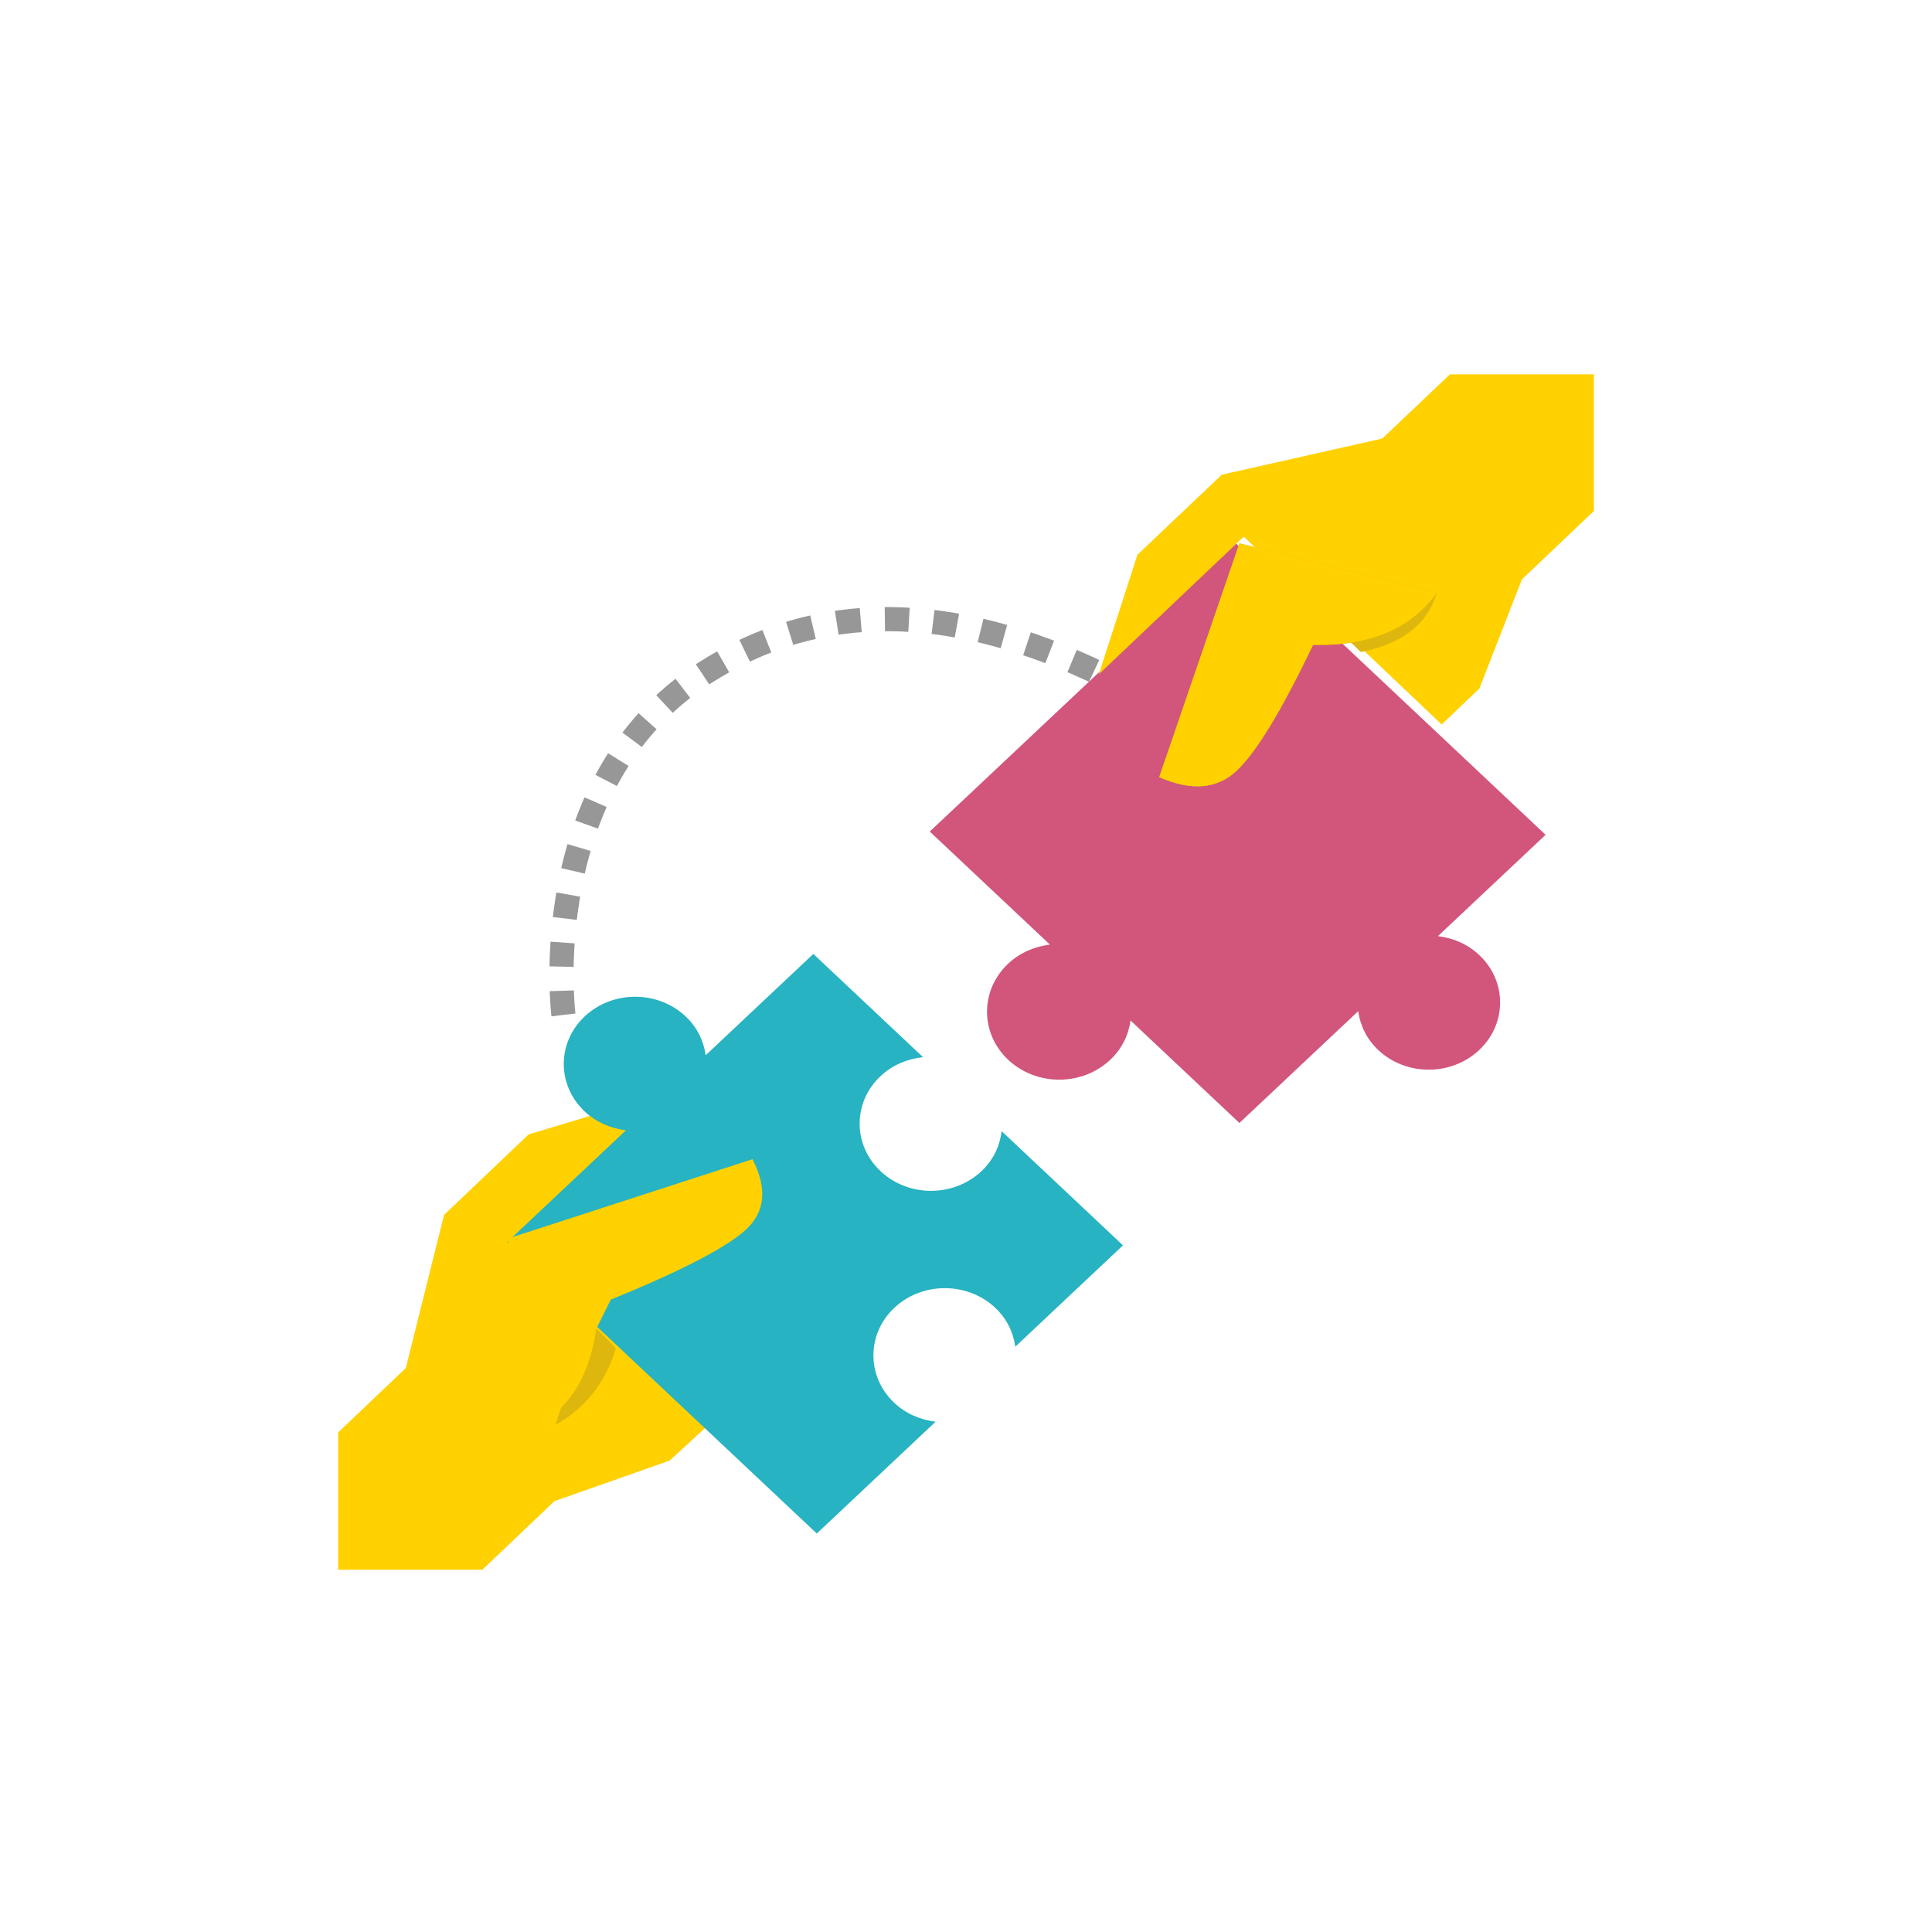
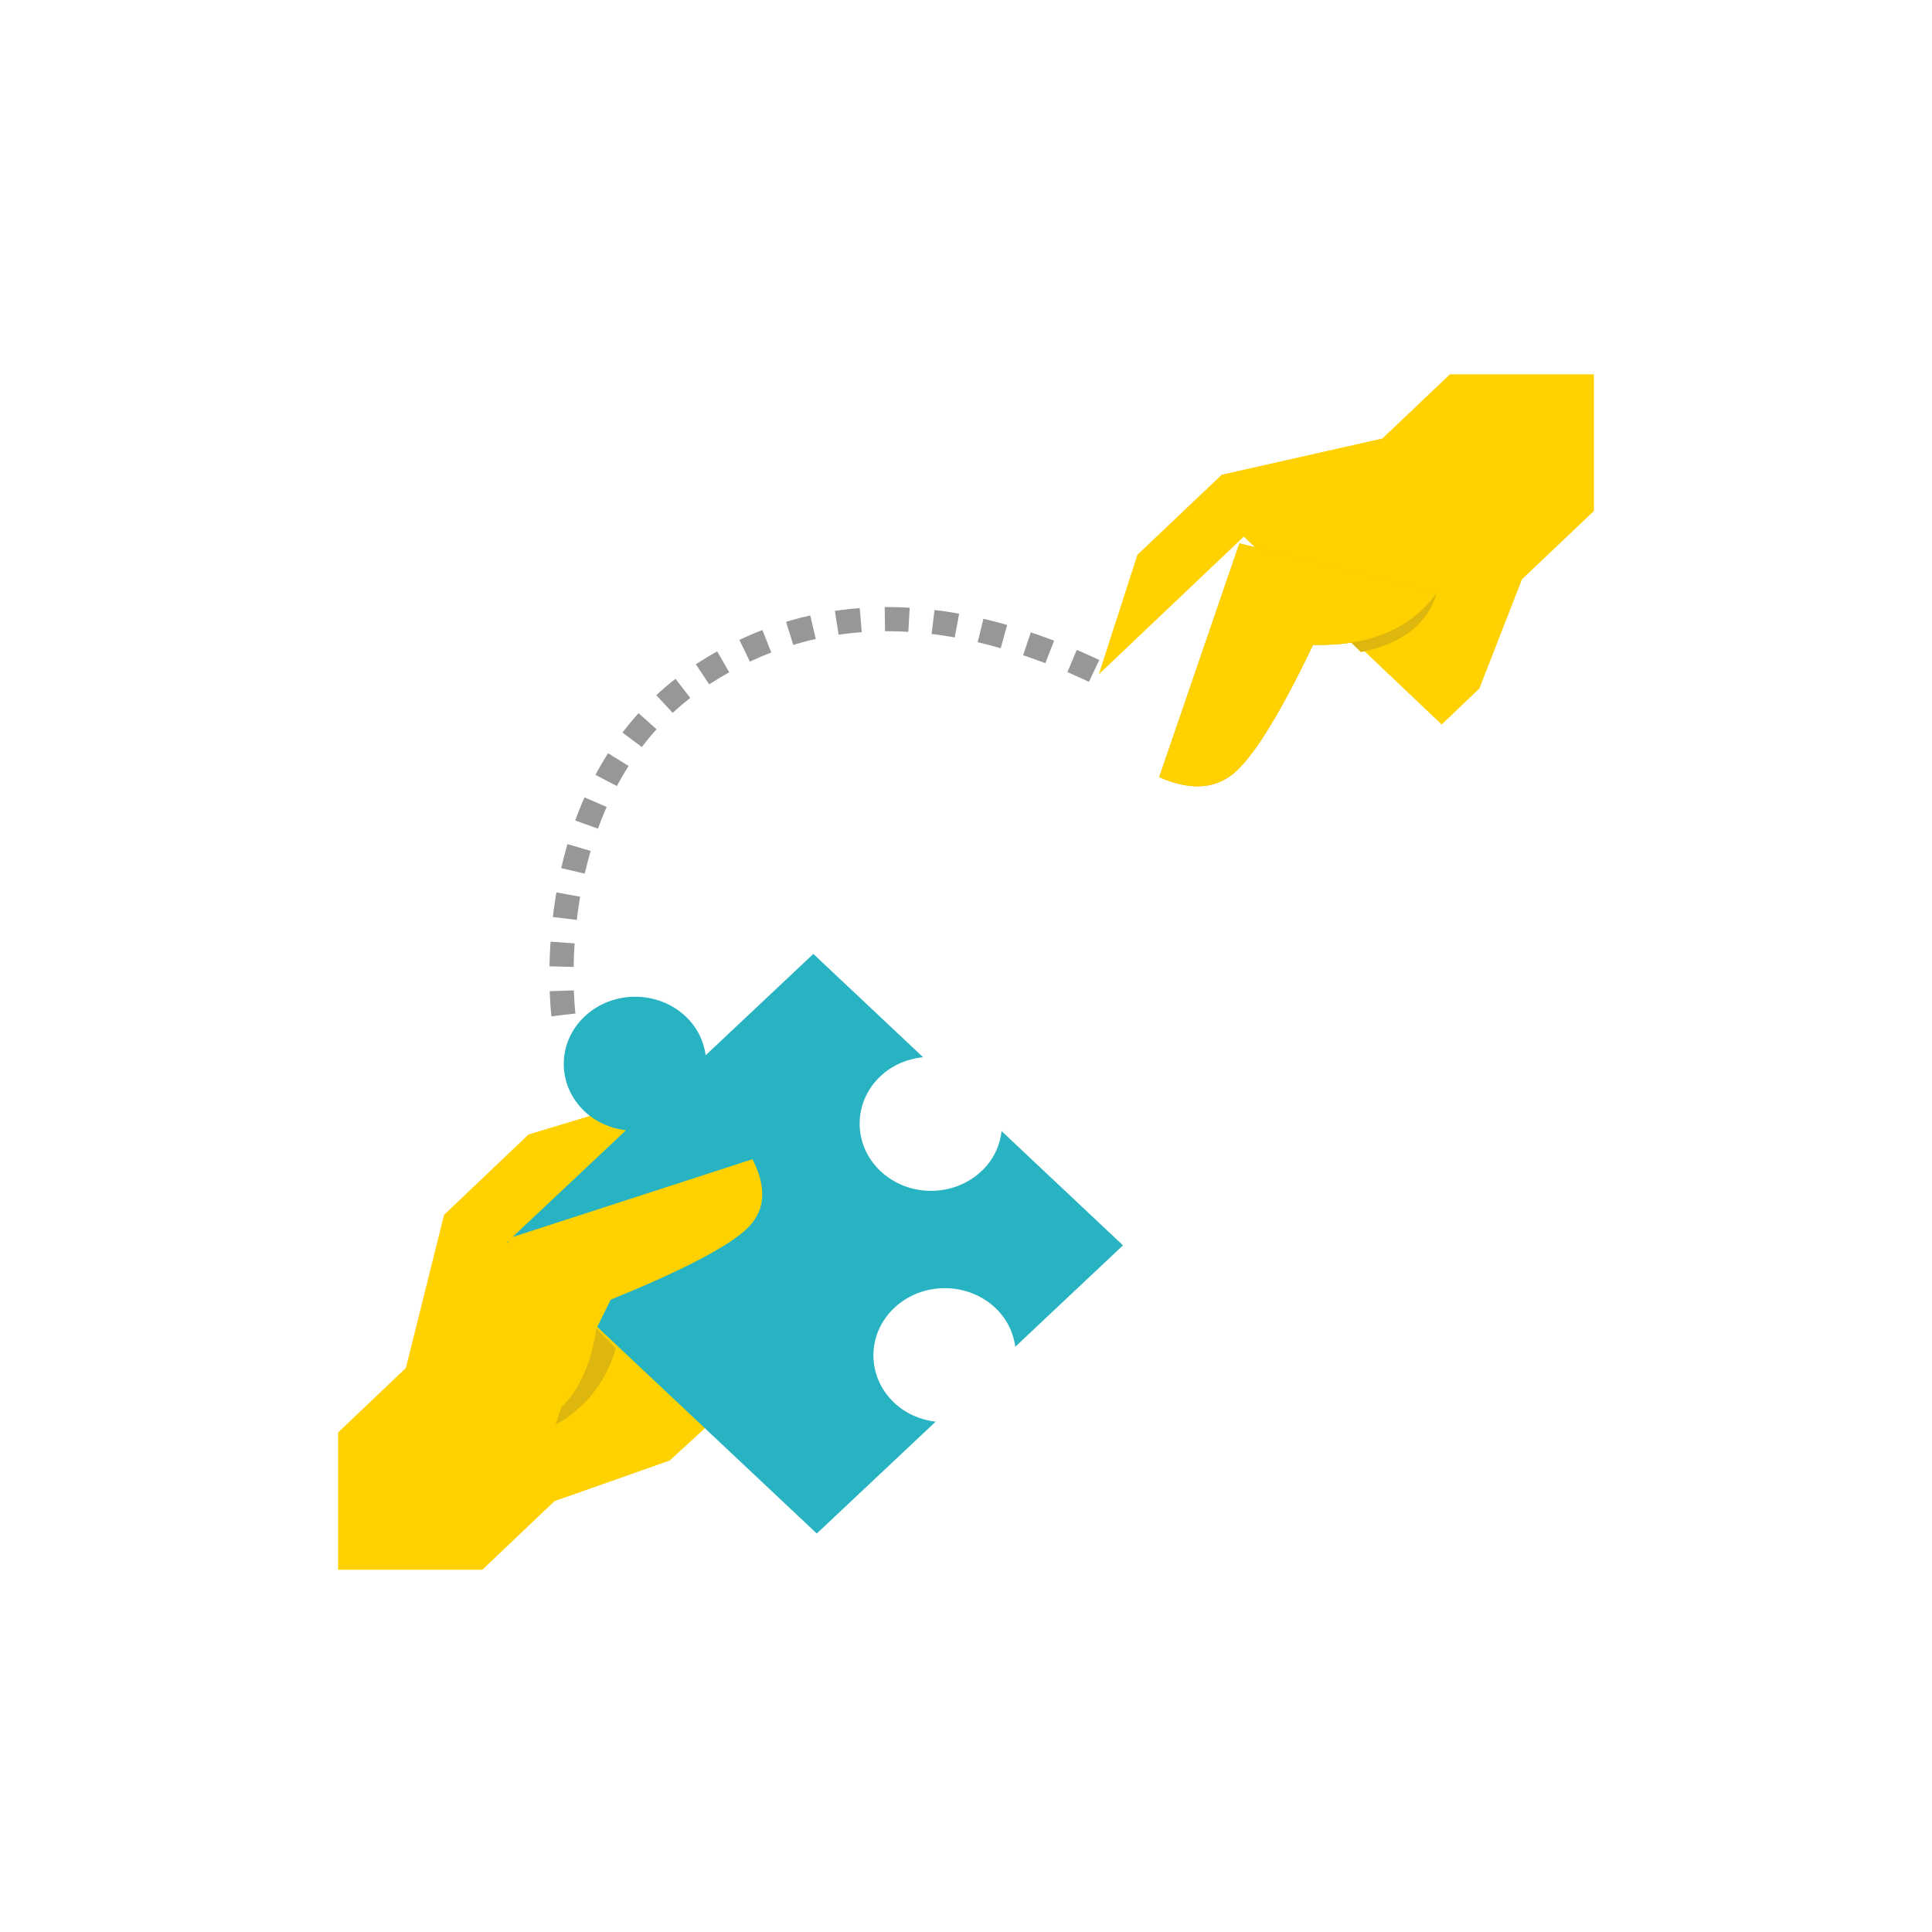
<svg xmlns="http://www.w3.org/2000/svg" width="160px" height="160px" viewBox="0 0 160 160" version="1.1">
  <title>Connect Copy 5</title>
  <g id="Connect-Copy-5" stroke="none" stroke-width="1" fill="none" fill-rule="evenodd">
    <g id="surface1-copy" transform="translate(28, 31)">
      <path d="M20.587,55.485 C20.587,55.485 15.961,36.675 28.899,26.055 C37.524,18.975 48.478,17.758 61.76,22.406" id="Path-37" stroke="#979797" stroke-width="2" stroke-dasharray="2,2" transform="translate(40.771, 37.564) rotate(6.598) translate(-40.771, -37.564) " />
-       <path d="M49,37.865 L58.95,47.228 C57.686,47.383 56.462,47.894 55.492,48.807 C53.158,51.005 53.158,54.568 55.492,56.766 C57.828,58.963 61.614,58.963 63.948,56.766 C64.919,55.853 65.463,54.701 65.626,53.513 L74.643,62 L84.482,52.74 C84.644,53.915 85.18,55.054 86.14,55.958 C88.449,58.13 92.193,58.13 94.501,55.958 C96.81,53.784 96.81,50.261 94.501,48.087 C93.541,47.184 92.332,46.679 91.084,46.526 L100,38.135 L74.357,14 L49,37.865 Z" id="Vector" fill="#D2557C" fill-rule="nonzero" />
      <path d="M86.479,5.315 L73.181,8.313 L66.195,14.945 L63,24.841 L75.005,13.443 L91.392,29 L94.518,26.015 L98.043,16.975 L104,11.319 L104,0 L92.077,0 L86.479,5.315 Z" id="Vector" fill="#FFD100" fill-rule="nonzero" />
      <path d="M68,33.363 C70.676,34.533 72.825,34.346 74.445,32.803 C76.065,31.26 78.163,27.797 80.738,22.411 C85.452,22.514 88.873,21.067 91,18.071 L74.642,14 L68,33.363 Z" id="Vector" fill="#DDB70D" fill-rule="nonzero" />
      <path d="M89.619,18.449 C87.688,20.463 84.793,21.127 83,21.345 L84.699,23 C86.993,22.559 90.131,21.342 91,18 L89.619,18.449 Z" id="Vector" fill="#DDB70D" fill-rule="nonzero" />
      <path d="M68,33.363 C70.676,34.533 72.825,34.346 74.445,32.803 C76.065,31.26 78.163,27.797 80.738,22.411 C85.452,22.514 88.873,21.067 91,18.071 L74.642,14 L68,33.363 Z" id="Vector" fill="#FFD100" fill-rule="nonzero" />
      <path d="M5.61,82.292 L8.775,69.61 L15.776,62.948 L22.234,61 L26.281,61.441 L15.347,71.937 L31,86.706 L27.461,89.958 L17.918,93.319 L11.948,99 L0,99 L0,87.63 L5.61,82.292 Z" id="Vector" fill="#FFD100" fill-rule="nonzero" />
      <path d="M48.442,56.551 L39.357,48 L30.441,56.392 C30.279,55.217 29.741,54.079 28.782,53.175 C26.473,51.002 22.729,51.002 20.421,53.175 C18.111,55.349 18.111,58.872 20.421,61.046 C21.38,61.948 22.59,62.454 23.839,62.606 L14,71.866 L39.643,96 L49.482,86.74 C48.232,86.588 47.023,86.083 46.063,85.179 C43.755,83.006 43.755,79.484 46.063,77.31 C48.373,75.137 52.116,75.137 54.426,77.31 C55.384,78.214 55.922,79.351 56.084,80.528 L65,72.135 L54.952,62.678 C54.808,63.887 54.269,65.064 53.284,65.99 C50.975,68.164 47.231,68.164 44.922,65.99 C42.614,63.818 42.614,60.294 44.922,58.121 C45.908,57.193 47.158,56.687 48.442,56.551 Z" id="Vector" fill="#27B3C1" fill-rule="nonzero" />
      <path d="M18,87 C21.075,85.302 22.415,82.666 23,80.661 L21.384,79 C21.136,80.842 20.437,83.663 18.474,85.567 L18,87 Z" id="Vector" fill="#DDB70D" fill-rule="nonzero" />
      <path d="M14,71.593 L17.93,86 L22.581,76.631 C28.352,74.279 32.064,72.364 33.717,70.885 C35.371,69.405 35.571,67.444 34.318,65 L14,71.593 Z" id="Vector" fill="#FFD100" fill-rule="nonzero" />
    </g>
  </g>
</svg>